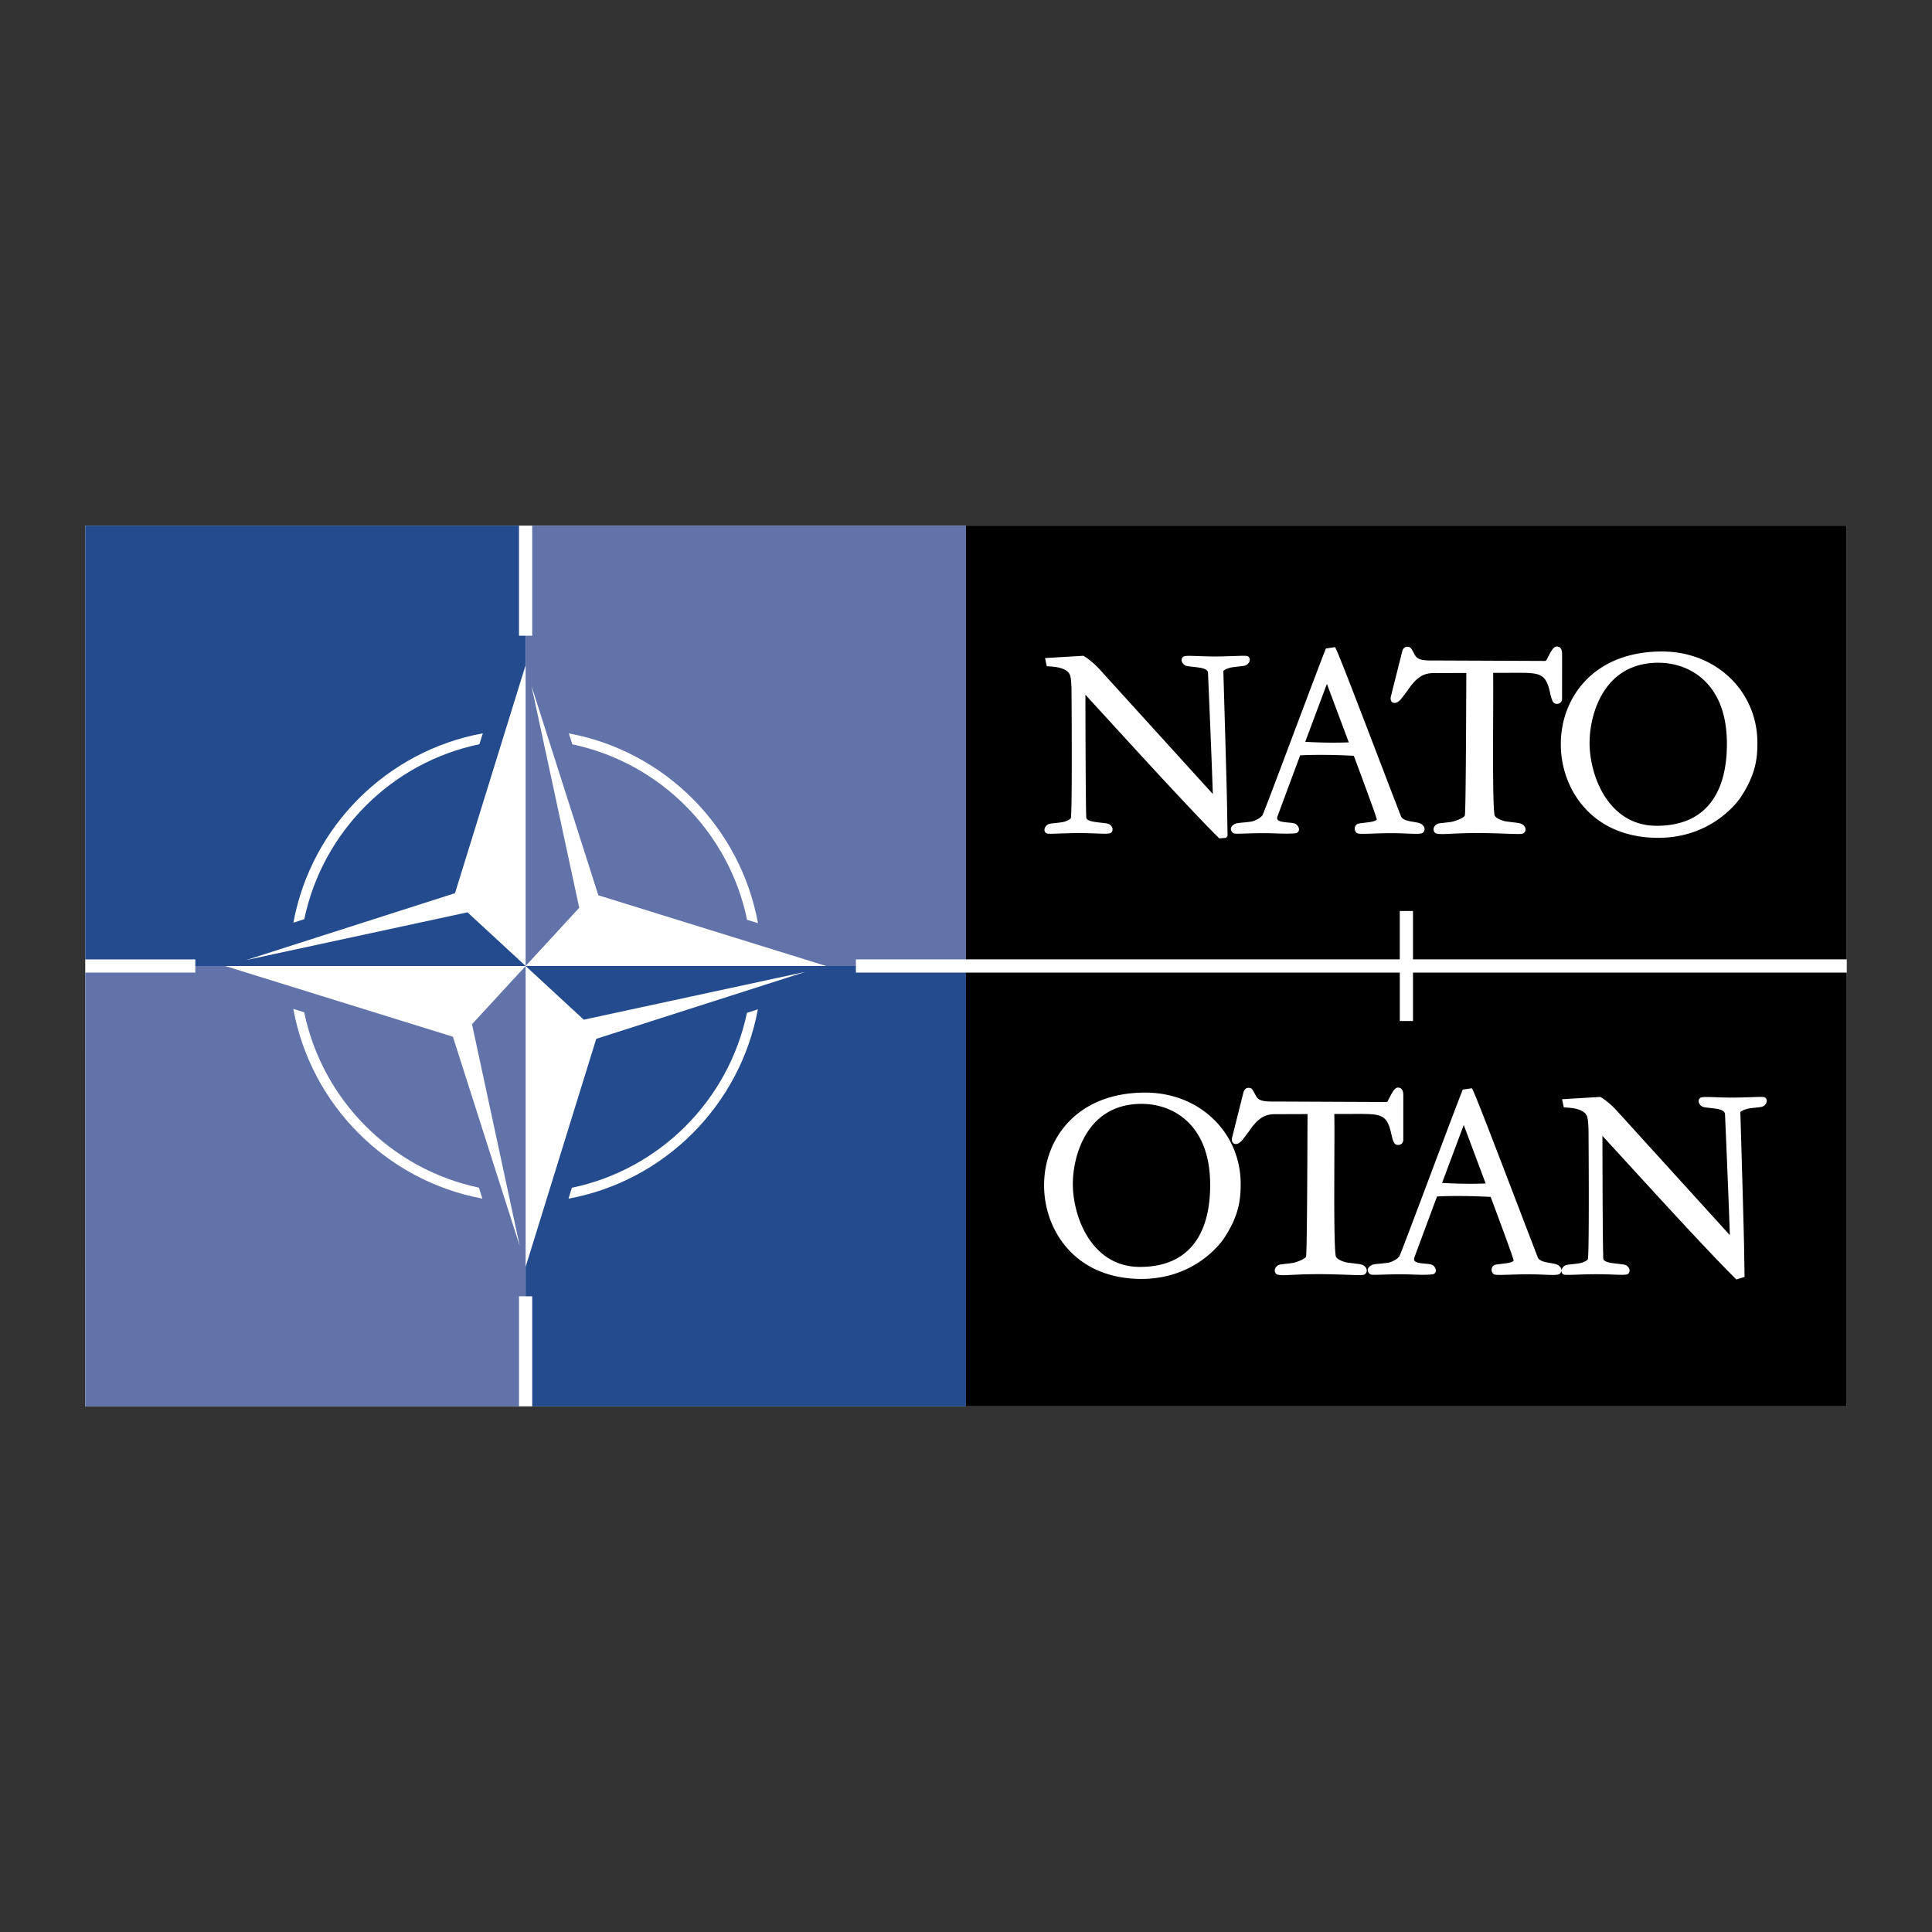
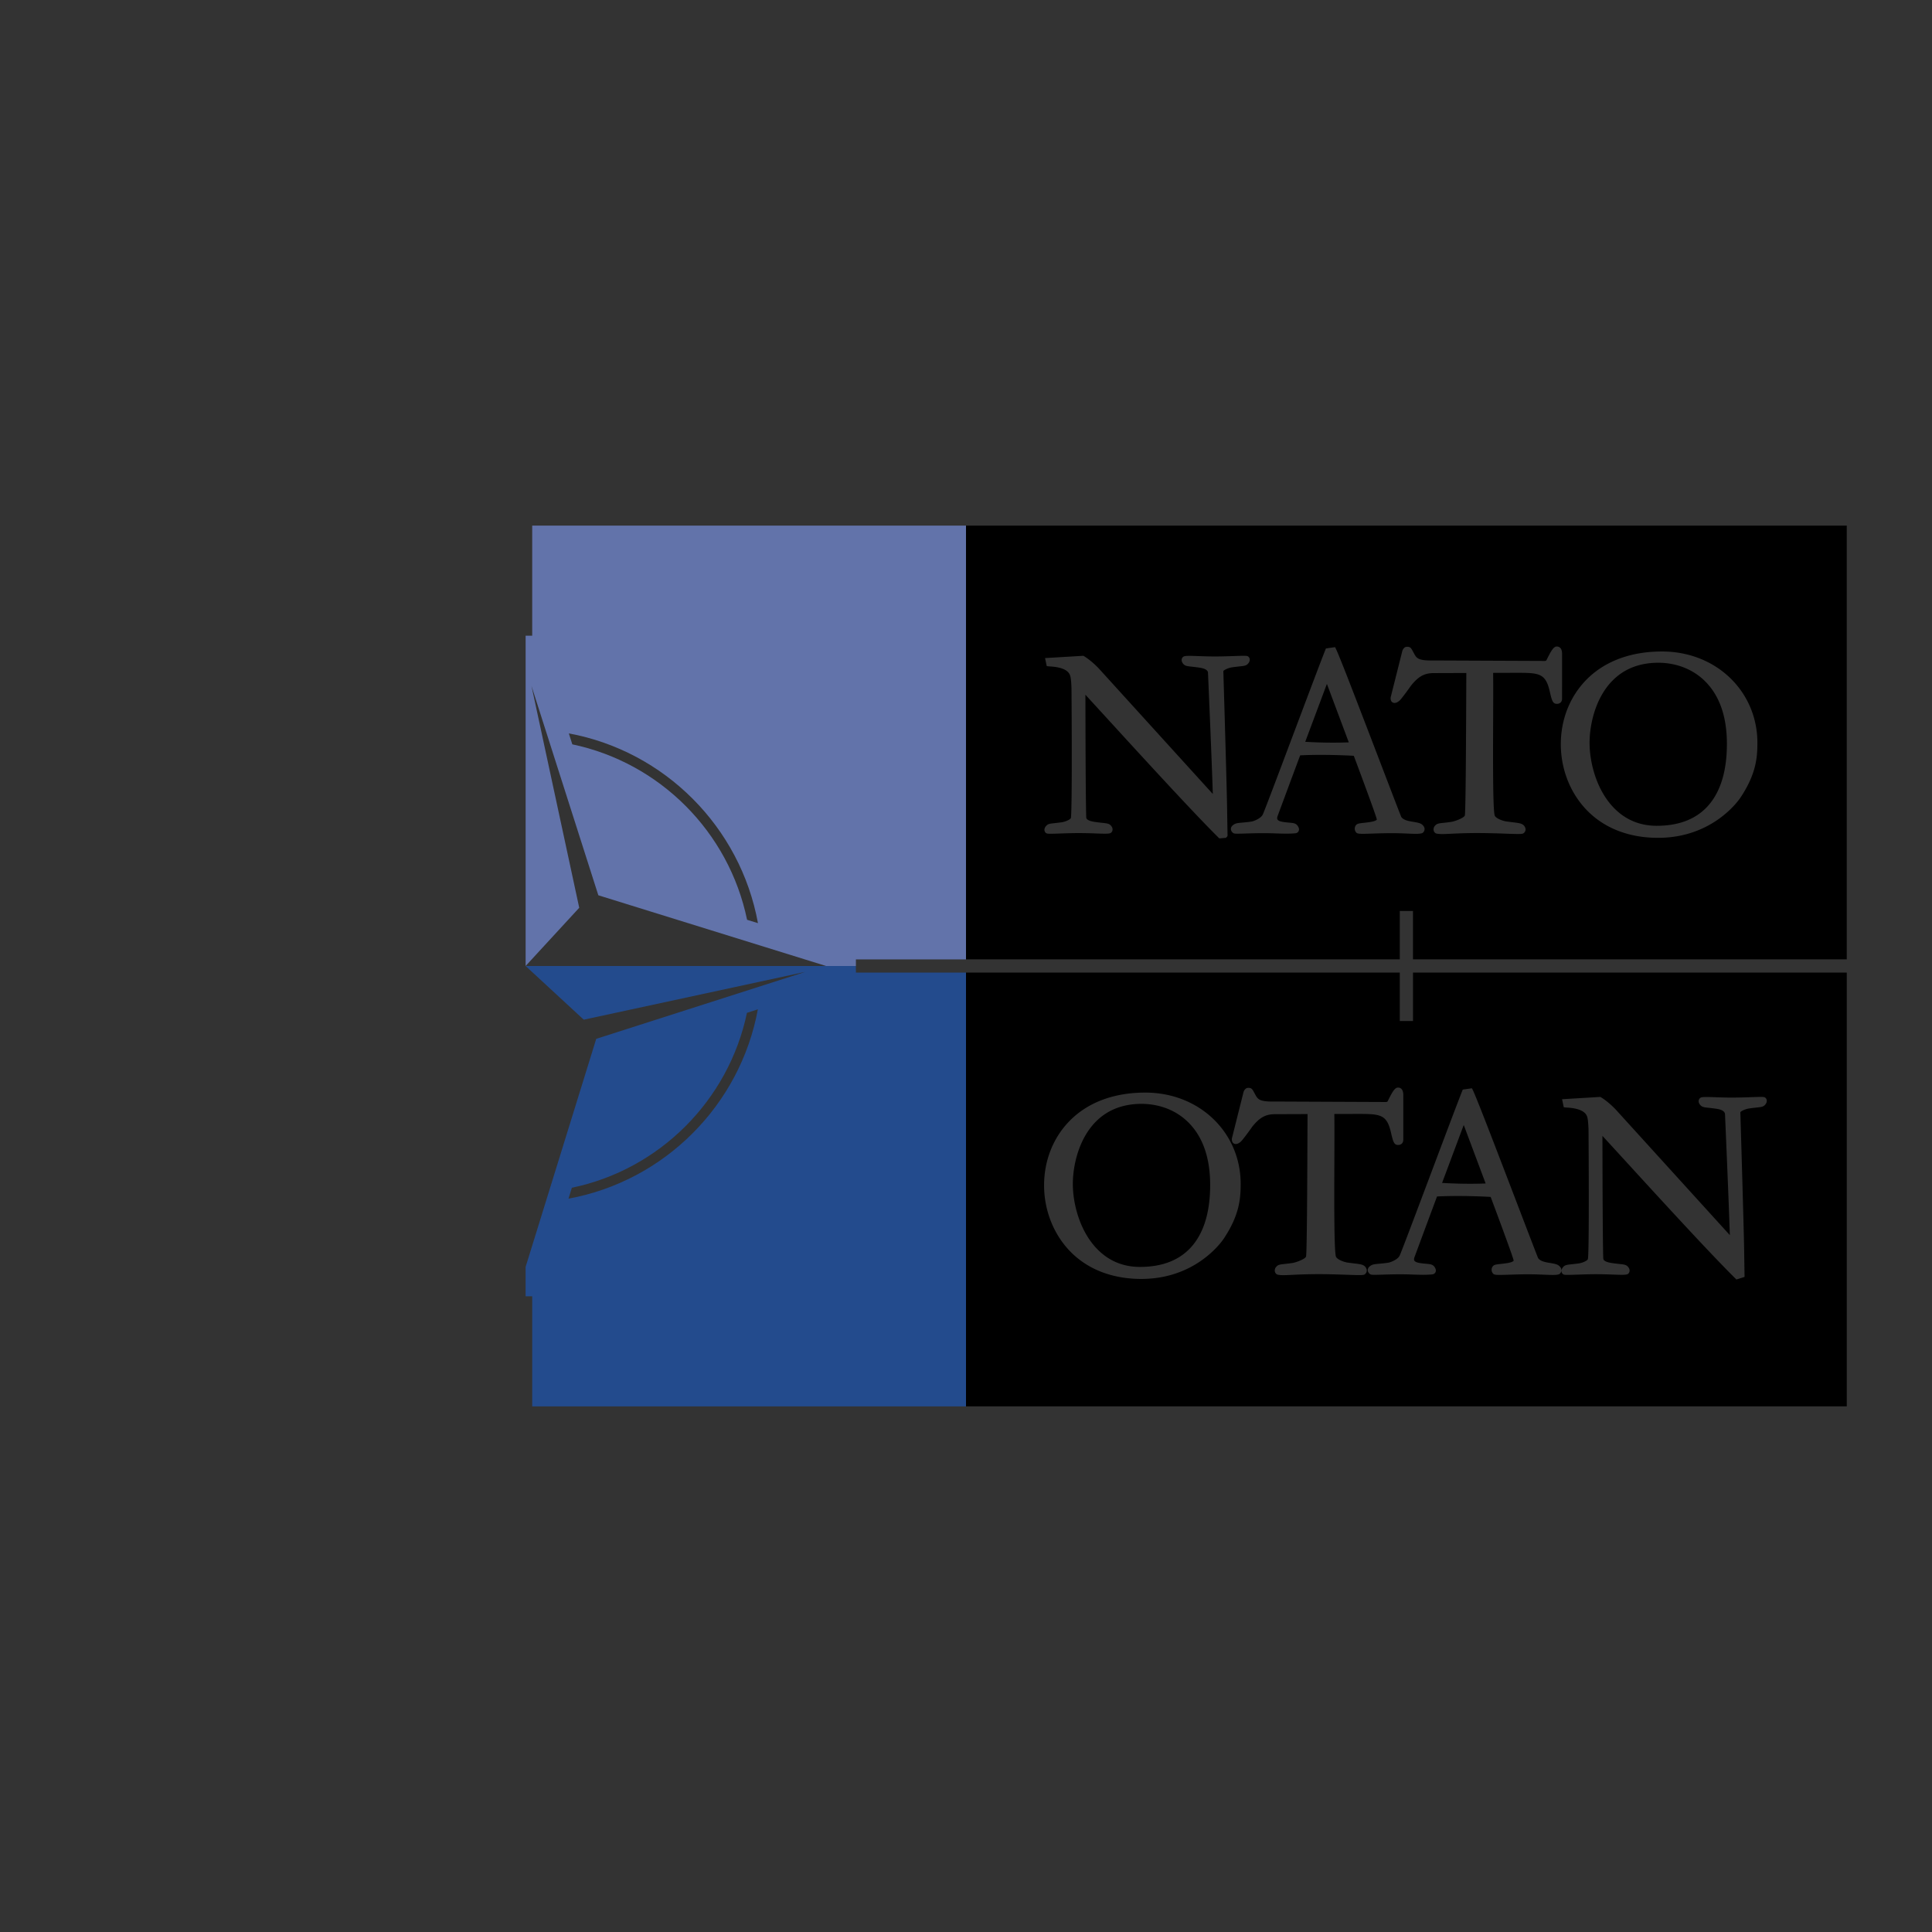
<svg xmlns="http://www.w3.org/2000/svg" width="2500" height="2500" viewBox="0 0 192.756 192.756">
  <rect x="0" y="0" width="192.756" height="192.756" fill="#333333" stroke="none" />
  <g fill-rule="evenodd" clip-rule="evenodd">
-     <path fill="#fff" fill-opacity="0" d="M0 0h192.756v192.756H0V0z" />
-     <path fill="#fff" d="M184.252 140.313H8.505V52.441h175.747v87.872z" />
-     <path d="M19.49 97.037H8.505l.001 43.276h43.276V129.33h.66V96.377l-5.35 5.809 4.767 22.144-6.672-20.896-22.722-7.055-2.976-.001v.659h.001zm9.773 3.621l1.085.337c1.816 8.758 8.693 15.657 17.43 17.496l.35 1.092c-9.569-1.772-17.11-9.336-18.865-18.925z" fill="#6273aa" />
-     <path d="M51.781 63.425V52.442H8.505l-.001 43.277h10.984v.657h32.954l-5.801-5.354-22.11 4.772 20.866-6.683 7.045-22.754.001 30.019V63.425h-.662zm-3.612 9.739l-.338 1.087c-8.746 1.818-15.637 8.705-17.474 17.456l-1.088.35c1.772-9.585 9.323-17.137 18.9-18.893z" fill="#234b8d" />
    <path d="M96.378 52.441H53.099v10.983h-.657v32.952l5.348-5.807-4.766-22.143 6.672 20.896 22.72 7.054h2.978v-.658h10.984V52.441zm-39.625 20.73c9.573 1.772 17.116 9.339 18.869 18.932l-1.086-.336C72.722 83.004 65.842 76.1 57.1 74.263l-.347-1.092z" fill="#6273aa" />
    <path d="M85.394 97.037v-.219h-.001v-.441H52.442l5.798 5.357 22.112-4.772-20.866 6.683-7.045 22.753v2.933h.446v.001h.212v10.983l43.279-.001V97.037H85.394zm-9.781 3.663c-1.771 9.582-9.322 17.133-18.894 18.891l.335-1.088c8.743-1.818 15.634-8.704 17.47-17.453l1.089-.35z" fill="#234b8d" />
    <path d="M173.662 79.554c-.107.166-2.688 4.037-8.234 4.037-2.848 0-5.277-.921-7.02-2.666-1.707-1.706-2.686-4.138-2.686-6.673 0-2.429.877-4.683 2.467-6.347 1.818-1.901 4.455-2.906 7.627-2.906 2.684 0 5.139.979 6.916 2.756 1.678 1.678 2.604 3.935 2.604 6.352 0 1.479-.129 3.119-1.674 5.447zm-18.33-9.331c-.408 0-.502-.318-.713-1.238-.426-1.86-1.074-1.86-3.482-1.859l-2.168.007c.016.979.01 2.719.002 4.562-.016 3.954-.033 8.852.145 9.632.07.309.771.558 1.127.623l.666.086c.691.082 1.006.119 1.195.411.162.249.127.509-.09.677-.129.101-.385.1-1.762.052a88.535 88.535 0 0 0-2.711-.064c-1.311 0-2.164.042-2.785.072-.715.035-1.096.054-1.457-.021a.41.41 0 0 1-.258-.296.537.537 0 0 1 .111-.464c.191-.234.373-.254.859-.306.221-.024.473-.052.791-.098.424-.076 1.305-.415 1.348-.658.092-.605.123-8.776.139-12.703l.006-1.494-3.285.011c-.916.009-1.504.34-2.242 1.261a26.7 26.7 0 0 1-.98 1.317c-.197.244-.525.487-.807.37-.105-.043-.273-.171-.232-.539l1.145-4.554c.037-.178.182-.481.486-.481.34 0 .4.11.65.579l.109.204c.211.343.379.614 1.852.583l11.133.047c.051 0 .15-.028.17-.083.434-.871.691-1.357 1.023-1.357.242.001.533.133.533.756l-.004 4.502c-.026.289-.217.463-.514.463zm-13.205 12.554a.49.49 0 0 1-.211.335c-.244.101-.662.088-1.514.054a34.48 34.48 0 0 0-1.781-.041 64.66 64.66 0 0 0-1.643.04c-1.135.037-1.469.042-1.623-.062a.569.569 0 0 1-.148-.646c.117-.279.33-.303.795-.355.201-.022.441-.05.752-.097.16-.031.531-.104.613-.238-.029-.211-.684-2.012-1.605-4.503l-.693-1.858c-2.842-.153-4.762-.076-5.352-.044l-.756 2.031-.242.649-1.258 3.391c-.047.141-.049.25-.004.327.09.154.365.208.529.24.275.042.484.06.656.076.48.044.746.069.928.506a.42.42 0 0 1-.025.373.407.407 0 0 1-.318.182c-.607.057-1.188.038-1.859.016a34.516 34.516 0 0 0-1.594-.028 68 68 0 0 0-1.506.035c-.93.028-1.104.028-1.211-.038a.511.511 0 0 1-.25-.384c-.008-.104.02-.258.195-.403.244-.2.432-.217.889-.258.225-.021.518-.047.92-.101.311-.042.992-.339 1.17-.697.145-.287 1.635-4.247 3.076-8.077l.061-.164c1.303-3.458 2.777-7.376 3.168-8.34l.906-.132c.176.176 1.893 4.651 4.309 10.958 1.166 3.047 2.174 5.681 2.299 5.97.197.332.762.428 1.064.479.787.127.924.175 1.123.4a.5.5 0 0 1 .14.404zm-19.674.664c-.127.14-.145.149-.164.15l-.637.056c-2.465-2.419-7.938-8.406-11.207-11.983l-2.152-2.349c.002 2.192.018 10.744.084 12.27.057.276.549.365.812.412.342.05.598.078.783.098.52.056.701.076.895.311.207.258.148.521.006.656s-.463.13-1.557.092a41.751 41.751 0 0 0-1.832-.037c-.607.004-1.209.025-1.691.041-1.102.039-1.307.039-1.418-.036a.4.4 0 0 1-.166-.266c-.014-.099-.002-.251.137-.424.191-.233.371-.253.859-.306.217-.024.473-.052.791-.098.381-.069.826-.295.848-.43.125-.755.086-9.586.059-12.923-.033-.885-.088-1.146-.143-1.295-.275-.773-1.527-.858-2.062-.894-.131-.009-.209-.014-.264-.027l-.17-.802 3.822-.229c.324.178.953.646 1.531 1.254l11.385 12.534c-.092-3.075-.393-10.031-.482-12.13-.059-.333-.568-.425-.812-.47-.381-.055-.656-.084-.82-.103-.486-.052-.668-.072-.859-.307-.207-.258-.15-.521-.008-.656.145-.135.465-.129 1.564-.09.52.018 1.166.041 1.824.036.609-.005 1.211-.026 1.693-.042 1.1-.038 1.307-.039 1.418.038a.386.386 0 0 1 .164.266c.014.097.002.25-.137.422-.191.234-.373.253-.859.306-.213.023-.465.051-.791.097-.469.085-.848.309-.844.387.004.08.389 12.989.381 14.102l.039 2.313-.02.056zm-26.075-31v43.274h43.278v-4.829h1.318v4.829h43.277V52.441H96.378zm33.845 21.568c.65.041 2.453.133 4.346.055l-2.184-5.833-2.162 5.778zm35.232-7.887c-1.854 0-3.383.59-4.547 1.754-1.709 1.708-2.316 4.351-2.316 6.255 0 1.867.652 4.698 2.488 6.535 1.143 1.144 2.559 1.723 4.211 1.723 2.389 0 4.201-.778 5.385-2.312 1.074-1.391 1.617-3.363 1.617-5.863 0-2.698-.727-4.793-2.158-6.226-1.625-1.623-3.629-1.866-4.68-1.866zM176.131 110.191c-.191.234-.373.254-.859.307-.205.021-.461.05-.791.097-.471.086-.85.309-.846.388.004.093.389 12.988.383 14.102l.037 2.312-.811.259c-2.49-2.436-7.947-8.404-11.207-11.971l-2.162-2.359c.004 2.192.018 10.746.086 12.27.057.275.564.367.809.411.375.055.643.084.82.103.486.053.668.072.859.307.207.258.15.521.006.656-.143.135-.463.13-1.561.091a40.165 40.165 0 0 0-1.828-.035c-.572.004-1.154.023-1.619.039-1.191.041-1.379.042-1.49-.034a.39.39 0 0 1-.164-.266c-.016-.098-.004-.251.137-.423.189-.235.371-.255.857-.307.232-.025.482-.054.791-.098.391-.071.826-.292.848-.43.152-.907.061-12.806.061-12.923-.035-.885-.09-1.146-.143-1.296-.275-.771-1.527-.856-2.064-.893-.146-.011-.213-.015-.264-.028l-.168-.801 3.82-.229c.326.179.957.648 1.531 1.254l11.387 12.534c-.094-3.053-.391-9.996-.482-12.092-.061-.372-.572-.464-.816-.508-.387-.057-.666-.086-.818-.102-.484-.053-.666-.072-.859-.309-.238-.295-.117-.551-.006-.656.143-.133.463-.128 1.557-.09.521.018 1.17.041 1.83.035a59.609 59.609 0 0 0 1.697-.041c1.115-.038 1.303-.039 1.416.037a.384.384 0 0 1 .162.267c.014.098.003.25-.136.422zm-20.35 16.597a.496.496 0 0 1-.213.335c-.244.101-.664.089-1.516.054a34.468 34.468 0 0 0-1.777-.041c-.586.005-1.131.022-1.613.038-1.164.039-1.496.046-1.652-.062a.566.566 0 0 1-.148-.645c.117-.279.33-.304.795-.355.215-.023.453-.052.75-.097.16-.031.533-.104.613-.239-.025-.199-.664-1.967-1.605-4.503l-.691-1.856c-2.834-.153-4.76-.076-5.352-.044l-.812 2.181-1.443 3.89c-.047.141-.049.25-.004.327.09.154.365.208.527.24.271.041.479.061.645.075.494.046.76.069.939.507a.414.414 0 0 1-.023.373.41.41 0 0 1-.318.181c-.615.06-1.201.039-1.879.017a33.661 33.661 0 0 0-1.574-.027c-.59.006-1.123.022-1.512.035-.926.027-1.1.027-1.205-.038a.518.518 0 0 1-.252-.384c-.006-.104.021-.258.195-.402.244-.201.434-.218.893-.26.232-.021.523-.047.916-.101.312-.043.994-.34 1.172-.696.146-.294 1.742-4.531 3.148-8.27 1.229-3.269 2.76-7.336 3.156-8.313l.906-.131c.176.176 1.9 4.666 4.322 10.994 1.158 3.028 2.16 5.645 2.283 5.934.199.332.764.428 1.066.479.777.127.924.179 1.123.401a.503.503 0 0 1 .14.403zm-19.607.346c-.131.101-.387.1-1.768.051-.736-.025-1.652-.057-2.707-.063-1.354 0-2.23.044-2.811.073-.689.033-1.068.052-1.43-.023a.415.415 0 0 1-.26-.294.533.533 0 0 1 .113-.465c.191-.235.373-.255.859-.308.225-.024.477-.052.791-.098.424-.076 1.305-.415 1.346-.657.096-.61.125-8.851.141-12.811l.006-1.388-3.285.012c-.918.009-1.506.341-2.242 1.26-.164.248-.639.891-.98 1.317-.197.244-.527.487-.807.37-.084-.035-.275-.157-.232-.54l1.143-4.553c.039-.179.184-.482.488-.482.34 0 .4.111.648.579l.111.204c.211.343.377.613 1.85.582l11.135.048c.051 0 .15-.027.168-.082.434-.871.691-1.358 1.023-1.358.244.001.533.133.533.756l-.002 4.502c-.027.292-.219.467-.514.467-.408 0-.502-.317-.713-1.238-.428-1.859-1.074-1.859-3.48-1.858l-2.172.006c.018.98.01 2.721.004 4.562-.016 3.965-.033 8.852.145 9.632.07.307.77.558 1.127.624.309.043.564.074.73.093.625.074.941.111 1.131.403.194.298.073.55-.089.677zm-14.067-3.571c-.107.165-2.688 4.036-8.232 4.036-2.852 0-5.279-.921-7.021-2.664-1.707-1.707-2.686-4.14-2.686-6.674 0-2.429.875-4.683 2.467-6.347 1.818-1.901 4.455-2.906 7.627-2.906 2.684 0 5.139.978 6.916 2.755 1.68 1.68 2.604 3.936 2.604 6.352-.001 1.48-.13 3.12-1.675 5.448zm18.868-26.526v4.833h-1.318v-4.833H96.378v43.276h87.874V97.037h-43.277zm2.902 20.982c.648.041 2.443.133 4.346.056l-2.186-5.835-2.16 5.779zm-29.975-7.887c-1.855 0-3.385.59-4.549 1.754-1.709 1.708-2.316 4.352-2.316 6.256 0 1.866.652 4.698 2.488 6.534 1.143 1.144 2.559 1.724 4.209 1.724 2.391 0 4.203-.778 5.387-2.312 1.074-1.39 1.617-3.363 1.617-5.863 0-2.698-.727-4.792-2.158-6.226-1.625-1.625-3.629-1.867-4.678-1.867z" />
  </g>
</svg>